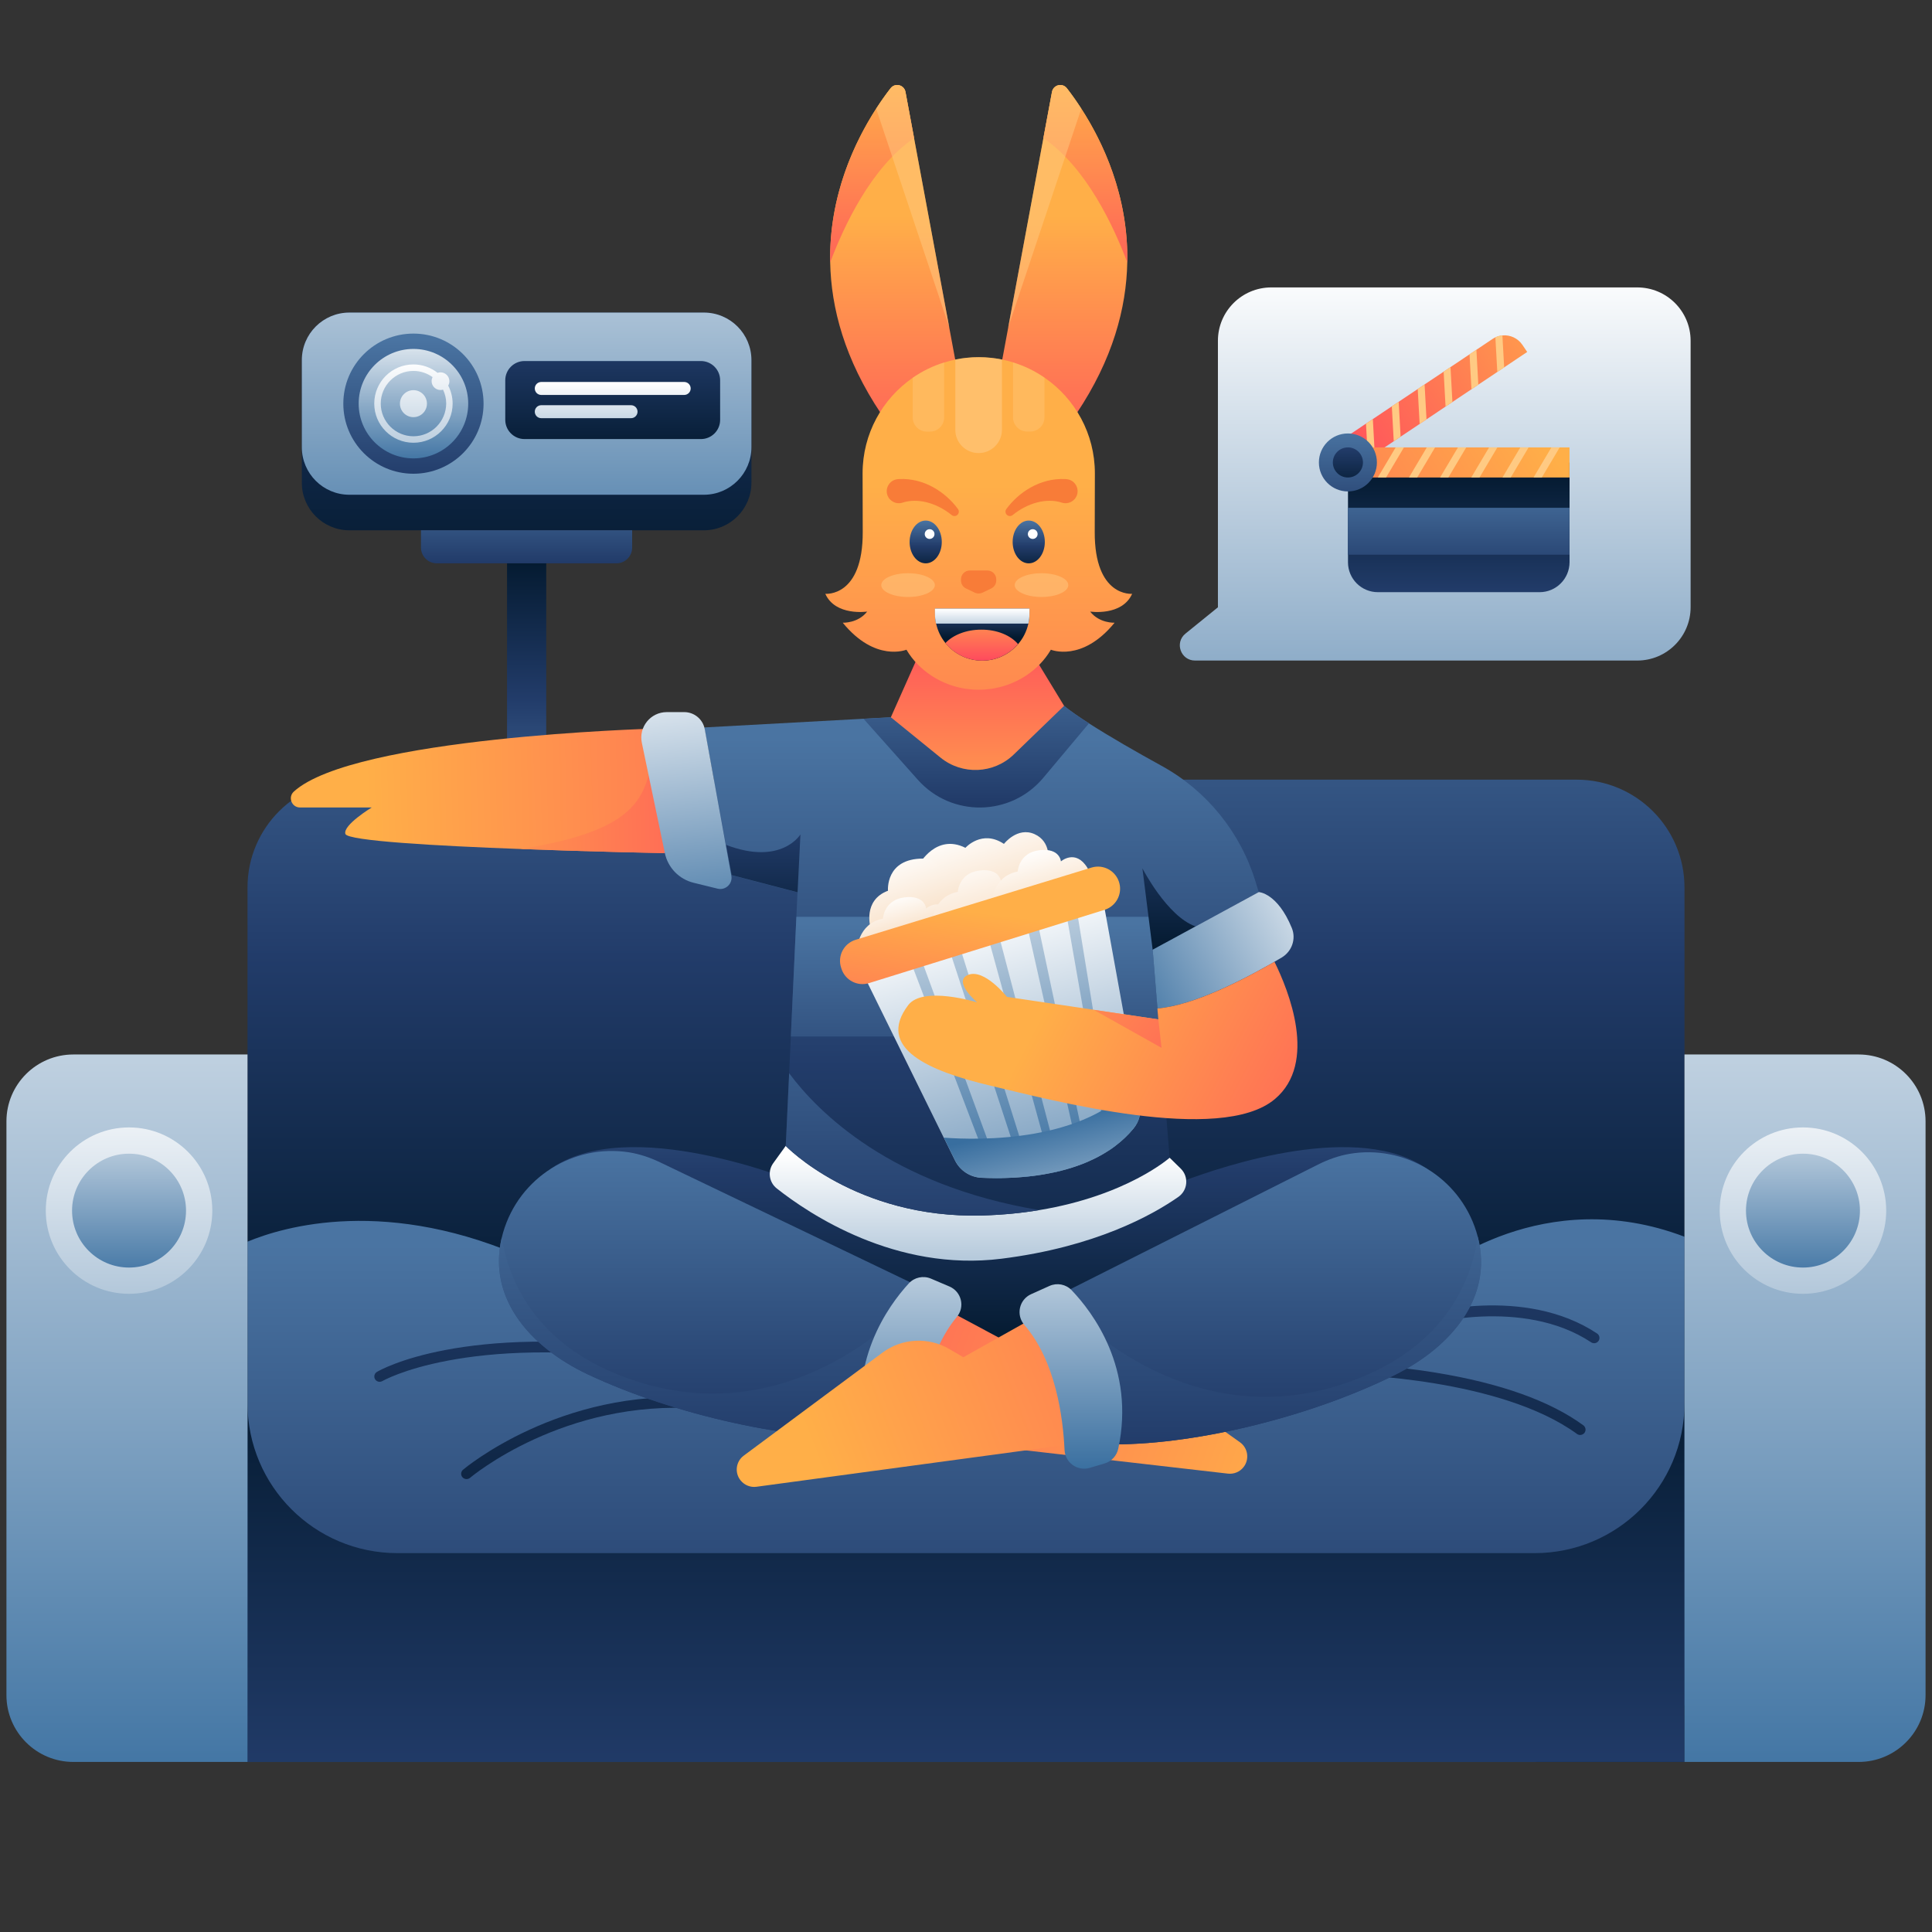
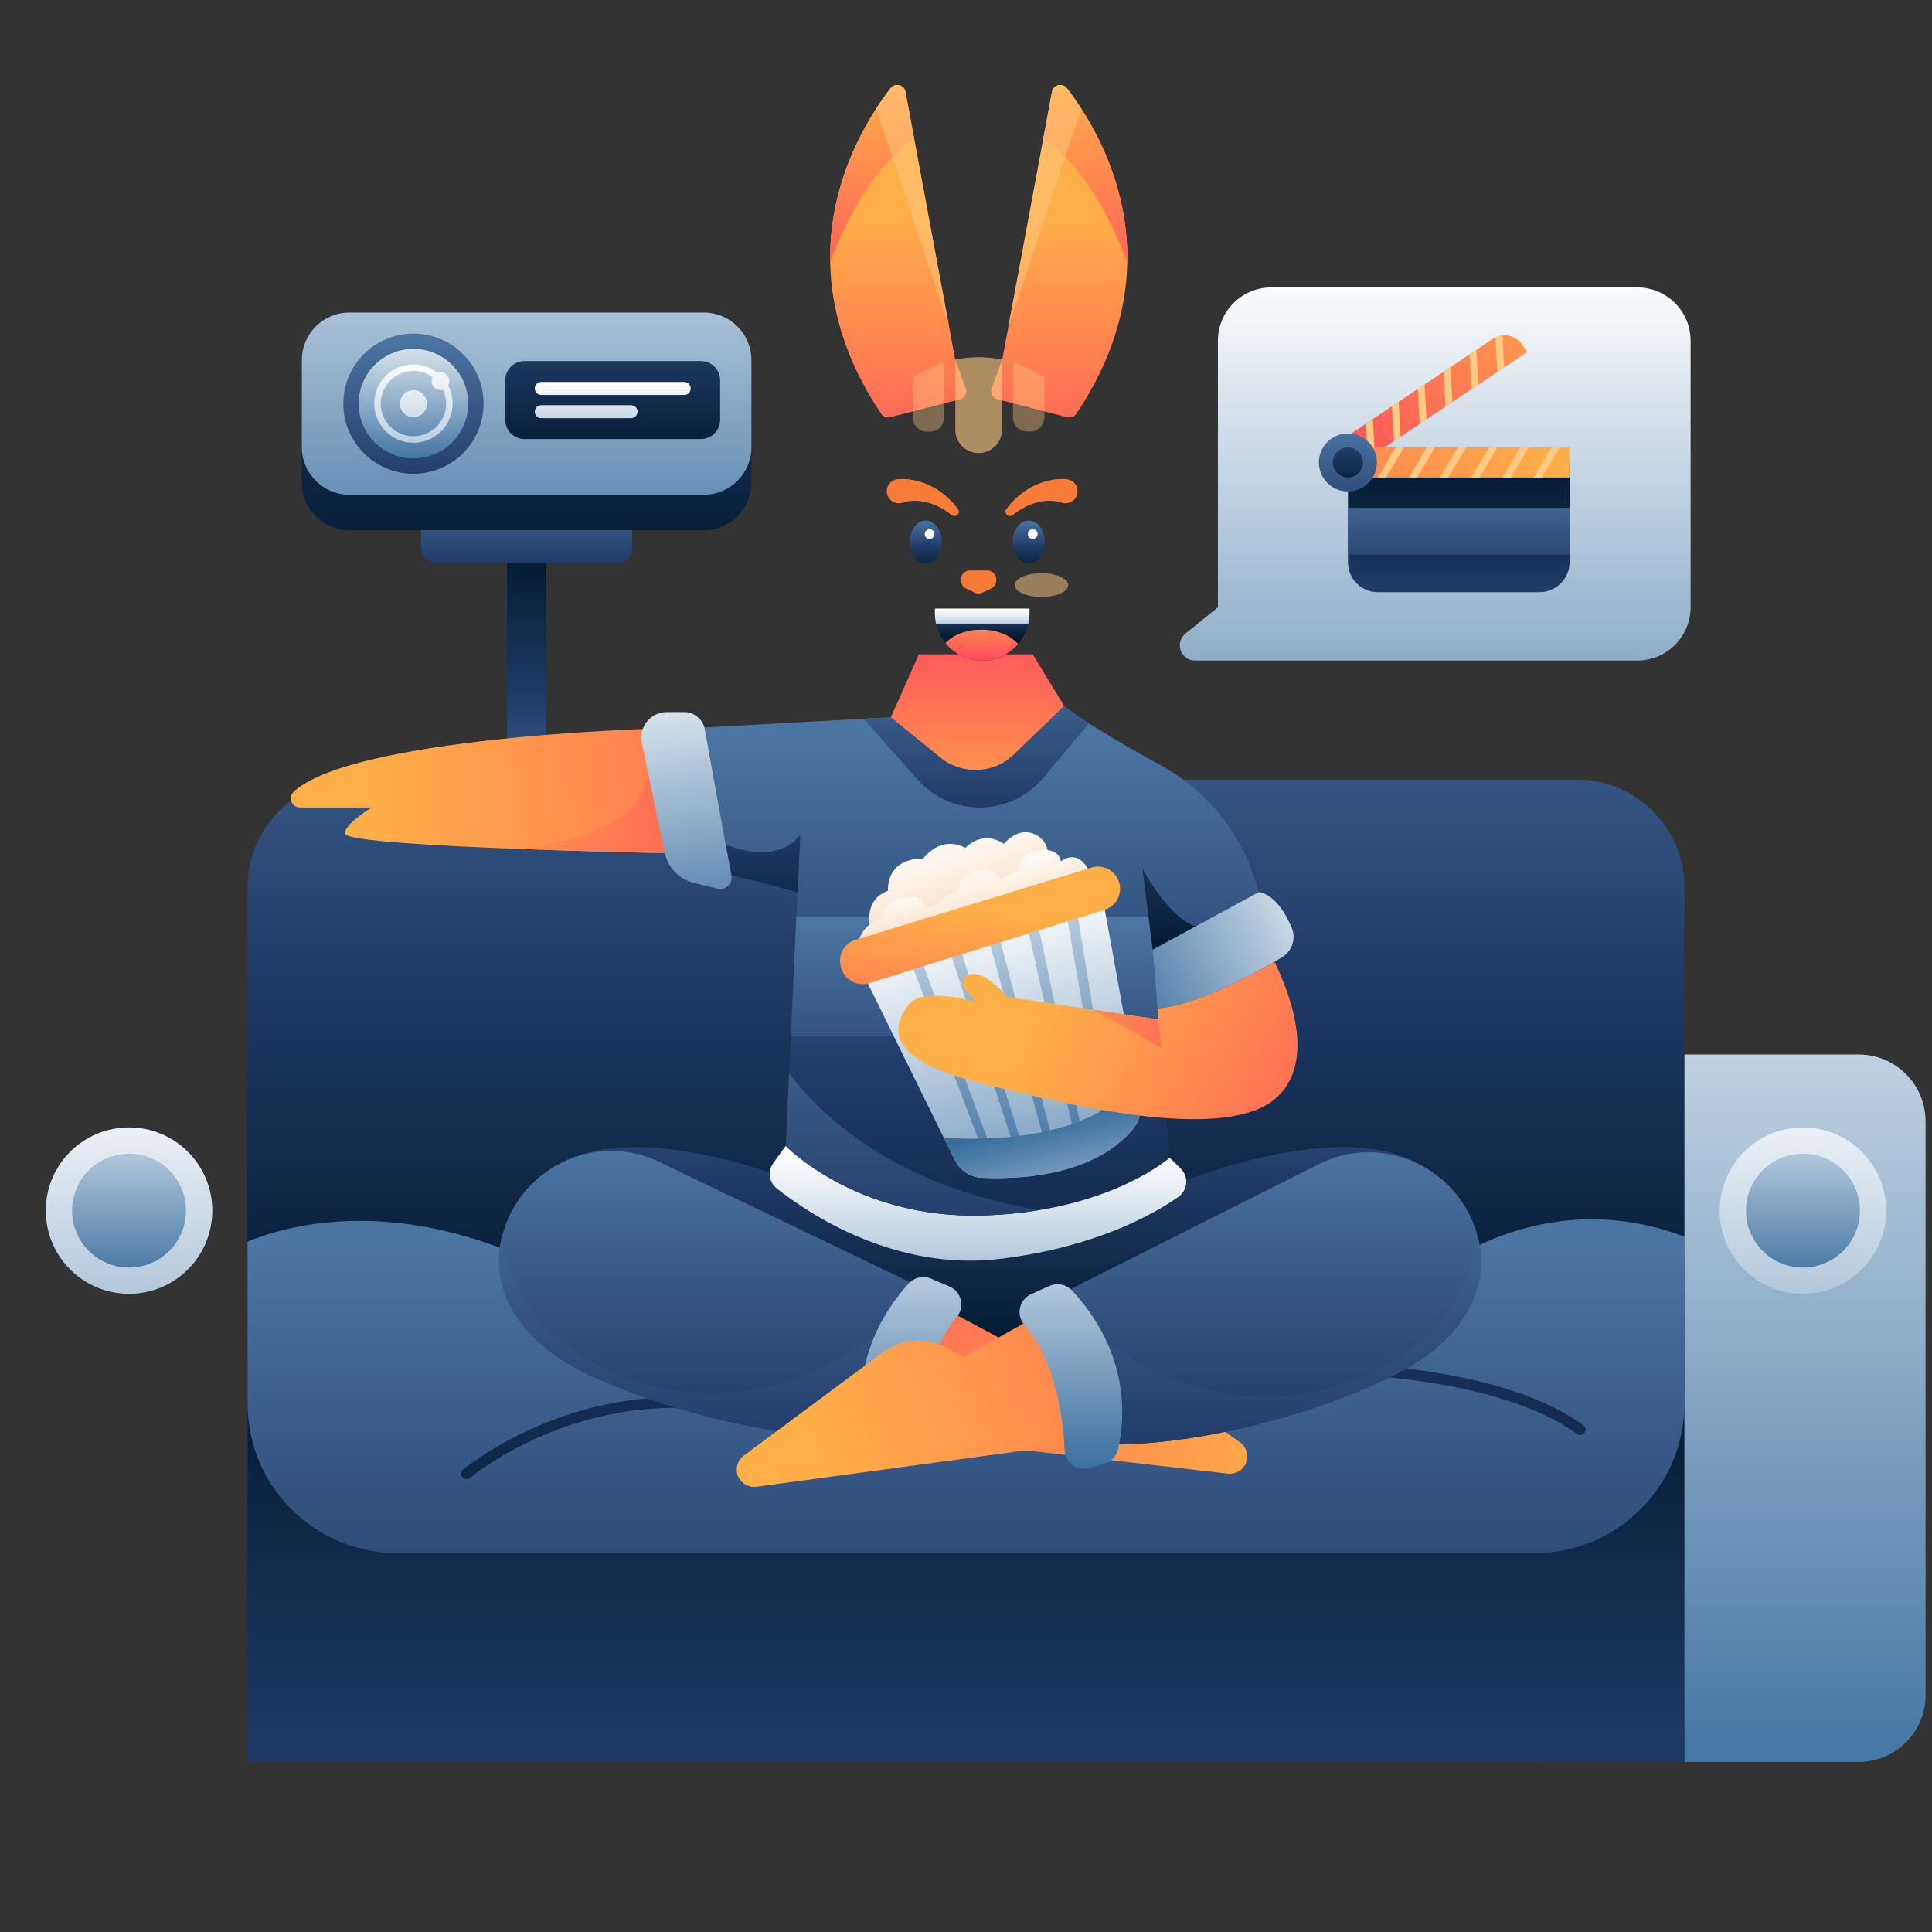
<svg xmlns="http://www.w3.org/2000/svg" width="1500" height="1500" viewBox="0 0 1500 1500" fill="none">
  <rect x="0" y="0" width="1500" height="1500" fill="#333333" stroke="none" />
  <path d="M1307.83 688.993V1367.97H192.166V688.993C192.166 642.781 229.645 605.331 275.893 605.331H1224.11C1270.35 605.331 1307.83 642.839 1307.83 688.993Z" fill="url(#paint0_linear_200_2)" />
  <path d="M1307.83 960.193V1323.99C1272.42 1337.44 1233.27 1352.22 1191.78 1368.02H192.166V964.03C219.731 952.52 301.223 927.954 412.285 978.804C550.224 1041.97 1115.28 986.706 1115.28 986.706C1115.28 986.706 1197.97 918.391 1307.83 960.193Z" fill="url(#paint1_linear_200_2)" />
-   <path d="M294.747 1072.83C293.314 1072.83 291.939 1072.09 291.194 1070.83C290.048 1068.88 290.678 1066.3 292.627 1065.16C295.263 1063.55 359.505 1026.85 511.256 1048.38C513.548 1048.72 515.095 1050.78 514.751 1053.07C514.408 1055.36 512.345 1056.91 510.052 1056.57C361.167 1035.44 297.441 1071.91 296.81 1072.31C296.18 1072.6 295.435 1072.83 294.747 1072.83Z" fill="url(#paint2_linear_200_2)" />
  <path d="M362.198 1148.36C361.052 1148.36 359.848 1147.85 359.046 1146.93C357.556 1145.21 357.728 1142.58 359.505 1141.09C360.25 1140.46 434.922 1077.53 543.348 1085.43C545.64 1085.6 547.359 1087.6 547.187 1089.84C547.015 1092.13 545.067 1093.85 542.775 1093.67C437.902 1086.06 365.637 1146.76 364.949 1147.39C364.147 1148.02 363.172 1148.36 362.198 1148.36Z" fill="url(#paint3_linear_200_2)" />
  <path d="M1226.86 1114.12C1226 1114.12 1225.14 1113.83 1224.39 1113.32C1165.02 1069.97 1048.86 1067.45 1047.71 1067.39C1045.42 1067.33 1043.59 1065.44 1043.64 1063.15C1043.7 1060.86 1045.59 1059.09 1047.88 1059.09C1048.17 1059.09 1078.09 1059.66 1115.11 1065.79C1165.02 1073.98 1203.48 1087.72 1229.32 1106.62C1231.15 1107.99 1231.56 1110.57 1230.24 1112.4C1229.38 1113.49 1228.12 1114.12 1226.86 1114.12Z" fill="url(#paint4_linear_200_2)" />
-   <path d="M1237.69 1042.88C1236.89 1042.88 1236.08 1042.65 1235.4 1042.19C1181.93 1006.75 1105.54 1028.68 1104.79 1028.91C1102.61 1029.54 1100.32 1028.28 1099.63 1026.1C1099 1023.93 1100.26 1021.64 1102.44 1020.95C1105.71 1019.98 1183.25 997.7 1239.98 1035.32C1241.87 1036.58 1242.39 1039.16 1241.13 1041.05C1240.32 1042.25 1239.01 1042.88 1237.69 1042.88Z" fill="url(#paint5_linear_200_2)" />
  <path d="M1307.83 1089.49V1367.97H192.166V1089.49C192.166 1153.74 244.259 1205.85 308.558 1205.85H1191.44C1255.74 1205.85 1307.83 1153.74 1307.83 1089.49Z" fill="url(#paint6_linear_200_2)" />
  <path d="M546.501 411.723H271.252C250.85 411.723 234.346 395.174 234.346 374.846V279.559C234.346 259.173 250.908 242.681 271.252 242.681H546.501C566.902 242.681 583.407 259.231 583.407 279.559V374.788C583.407 395.174 566.845 411.723 546.501 411.723Z" fill="url(#paint7_linear_200_2)" />
  <path d="M424.091 426.955H393.66V632.531H424.091V426.955Z" fill="url(#paint8_linear_200_2)" />
  <path d="M546.501 384.122H271.252C250.85 384.122 234.346 367.573 234.346 347.245V279.559C234.346 259.173 250.908 242.681 271.252 242.681H546.501C566.902 242.681 583.407 259.231 583.407 279.559V347.187C583.407 367.573 566.845 384.122 546.501 384.122Z" fill="url(#paint9_linear_200_2)" />
  <path d="M320.995 367.802C351.063 367.802 375.437 343.446 375.437 313.402C375.437 283.357 351.063 259.001 320.995 259.001C290.927 259.001 266.553 283.357 266.553 313.402C266.553 343.446 290.927 367.802 320.995 367.802Z" fill="url(#paint10_linear_200_2)" />
  <path d="M320.995 355.891C344.479 355.891 363.517 336.868 363.517 313.402C363.517 289.935 344.479 270.912 320.995 270.912C297.511 270.912 278.473 289.935 278.473 313.402C278.473 336.868 297.511 355.891 320.995 355.891Z" fill="url(#paint11_linear_200_2)" />
  <path d="M347.987 299.372C348.56 298.399 348.904 297.254 348.904 295.994C348.904 292.157 345.809 289.065 341.969 289.065C341.167 289.065 340.422 289.237 339.734 289.466C334.577 285.4 328.044 282.938 320.995 282.938C304.204 282.938 290.564 296.566 290.564 313.345C290.564 330.123 304.204 343.751 320.995 343.751C337.786 343.751 351.425 330.123 351.425 313.345C351.425 308.305 350.164 303.552 347.987 299.372ZM320.995 338.712C307.012 338.712 295.608 327.317 295.608 313.345C295.608 299.372 307.012 287.977 320.995 287.977C326.554 287.977 331.654 289.809 335.838 292.787C335.379 293.703 335.093 294.791 335.093 295.879C335.093 299.716 338.187 302.808 342.027 302.808C342.714 302.808 343.345 302.694 343.975 302.522C345.523 305.786 346.439 309.451 346.439 313.287C346.325 327.374 334.978 338.712 320.995 338.712Z" fill="url(#paint12_linear_200_2)" />
  <path d="M320.995 323.881C326.787 323.881 331.482 319.189 331.482 313.402C331.482 307.614 326.787 302.923 320.995 302.923C315.203 302.923 310.508 307.614 310.508 313.402C310.508 319.189 315.203 323.881 320.995 323.881Z" fill="url(#paint13_linear_200_2)" />
  <path d="M544.208 340.888H407.242C398.99 340.888 392.285 334.188 392.285 325.942V295.249C392.285 287.003 398.99 280.303 407.242 280.303H544.151C552.403 280.303 559.108 287.003 559.108 295.249V326C559.108 334.246 552.403 340.888 544.208 340.888Z" fill="url(#paint14_linear_200_2)" />
  <path d="M531.2 306.645H420.252C417.444 306.645 415.209 304.412 415.209 301.606C415.209 298.8 417.444 296.566 420.252 296.566H531.2C534.008 296.566 536.243 298.8 536.243 301.606C536.243 304.412 533.951 306.645 531.2 306.645ZM494.981 319.644C494.981 316.838 492.746 314.604 489.938 314.604H420.252C417.444 314.604 415.209 316.838 415.209 319.644C415.209 322.45 417.444 324.683 420.252 324.683H489.938C492.746 324.683 494.981 322.392 494.981 319.644Z" fill="url(#paint15_linear_200_2)" />
  <path d="M478.533 437.377H339.161C332.341 437.377 326.84 431.88 326.84 425.066V411.666H490.797V425.066C490.854 431.88 485.353 437.377 478.533 437.377Z" fill="url(#paint16_linear_200_2)" />
  <path d="M917.282 917.474C910.348 920.109 906.05 921.483 906.05 921.483L775.618 968.095L629.197 921.827C629.197 921.827 629.082 921.769 628.853 921.712L628.165 921.483V921.426C615.615 916.157 487.131 864.277 426.729 908.026L760.259 1088.01V1096.08L767.767 1092.01L775.274 1096.08V1088.01L1108.8 908.026C1055.97 869.831 951.266 904.59 917.282 917.474Z" fill="url(#paint17_linear_200_2)" />
  <path d="M681.518 1116.41C615.442 1119.21 523.406 1098.6 456.356 1067.05C410.338 1045.34 376.469 1005.72 390.624 956.872C403.174 913.752 445.582 888.098 488.104 894.626C496.586 895.943 504.838 898.749 512.575 902.471L716.418 1000.22L681.518 1116.41Z" fill="url(#paint18_linear_200_2)" />
  <path d="M456.355 1067.05C411.598 1045.92 378.302 1007.84 389.591 960.766C394.692 993.062 416.01 1050.15 500.998 1074.49C622.776 1109.36 708.05 1011.16 708.05 1011.16L705.93 1035.21L681.517 1116.41C615.441 1119.21 523.348 1098.66 456.355 1067.05Z" fill="url(#paint19_linear_200_2)" />
  <path d="M738.653 1018.83L790.688 1046.66L801.519 1040.08C817.623 1030.23 838.024 1030.97 853.382 1041.91L962.725 1119.79C968.972 1124.25 970.233 1133.07 965.476 1139.08C962.611 1142.75 958.026 1144.64 953.384 1144.12L693.666 1114.23L738.653 1018.83Z" fill="url(#paint20_linear_200_2)" />
  <path d="M737.163 998.846L722.779 992.719C716.819 990.199 709.942 991.688 705.587 996.441C689.885 1013.51 657.277 1057.83 671.775 1120.02C673.036 1125.46 677.162 1129.81 682.549 1131.3L694.183 1134.5C703.753 1137.14 713.209 1130.15 713.438 1120.24C714.126 1094.99 718.997 1051.13 742.837 1022.5C749.427 1014.71 746.504 1002.85 737.163 998.846Z" fill="url(#paint21_linear_200_2)" />
  <path d="M858.426 1121.33C924.502 1122.88 1016.19 1100.55 1082.61 1067.68C1128.17 1045.11 1161.35 1004.8 1146.23 956.299C1132.87 913.466 1089.95 888.556 1047.54 895.886C1039.06 897.375 1030.92 900.353 1023.24 904.189L821.291 1005.83L858.426 1121.33Z" fill="url(#paint22_linear_200_2)" />
  <path d="M1082.61 1067.68C1126.97 1045.74 1159.52 1006.98 1147.31 960.193C1142.79 992.547 1122.61 1050.1 1038.09 1076.04C916.994 1113.2 829.887 1016.6 829.887 1016.6L832.466 1040.59L858.426 1121.33C924.502 1122.88 1016.19 1100.55 1082.61 1067.68Z" fill="url(#paint23_linear_200_2)" />
  <path d="M799.4 1024.9L747.938 1053.76L736.992 1047.35C720.716 1037.84 700.315 1038.93 685.186 1050.15L577.447 1130.15C571.258 1134.73 570.169 1143.55 575.098 1149.51C578.078 1153.11 582.662 1154.95 587.304 1154.32L846.392 1119.27L799.4 1024.9Z" fill="url(#paint24_linear_200_2)" />
  <path d="M800.546 1004.8L814.815 998.388C820.718 995.754 827.595 997.071 832.065 1001.77C848.054 1018.49 881.579 1062.24 868.226 1124.71C867.08 1130.21 863.011 1134.62 857.624 1136.22L846.048 1139.66C836.535 1142.46 826.965 1135.65 826.506 1125.74C825.36 1100.55 819.629 1056.74 795.274 1028.62C788.626 1020.95 791.262 1008.98 800.546 1004.8Z" fill="url(#paint25_linear_200_2)" />
  <path d="M610.054 889.644L600.369 903.044C595.841 909.286 597.045 917.932 603.062 922.685C628.106 942.498 695.27 987.622 777.621 977.257C850.173 968.152 894.472 943.529 914.873 929.271C922.266 924.117 923.126 913.58 916.707 907.281L908.111 898.864L610.054 889.644Z" fill="url(#paint26_linear_200_2)" />
  <path d="M900.433 804.723L908.113 898.864C908.113 898.864 874.989 928.297 806.907 939.521C793.497 941.754 778.712 943.243 762.551 943.701C664.44 946.335 610.055 889.702 610.055 889.702L612.692 833.297L614.01 804.837L618.308 711.899L619.167 692.887L567.992 679.545L563.636 656.067L546.73 564.789L670.4 558.032L691.604 556.886L826.105 548.01C830.862 551.904 837.567 556.543 845.418 561.582C861.464 571.889 882.439 583.915 901.809 594.566C936.938 613.864 963.128 646.275 974.819 684.584L977.283 692.601L904.158 732.342L894.817 737.381L900.433 804.723Z" fill="url(#paint27_linear_200_2)" />
  <path d="M894.932 737.438L900.434 804.723H614.01L618.308 711.784H901.866L904.216 732.399L894.932 737.438Z" fill="url(#paint28_linear_200_2)" />
  <path d="M713.666 671.07C713.666 671.07 726.79 646.847 749.541 658.243C749.541 658.243 762.378 643.755 779.456 655.208C779.456 655.208 789.828 641.693 803.181 647.592C816.534 653.547 813.84 668.836 813.84 668.836L769.828 696.495L710.457 691.055L713.666 671.07Z" fill="url(#paint29_linear_200_2)" />
  <path d="M675.843 719.973C675.843 719.973 669.654 698.957 689.425 691.57C689.425 691.57 687.19 666.603 716.646 666.603C716.646 666.603 731.202 665.801 733.208 686.874C733.208 686.874 743.868 679.946 750.744 686.645L755.214 706.172L682.262 733.372L675.843 719.973Z" fill="url(#paint30_linear_200_2)" />
  <path d="M665.184 738.24C665.184 738.24 665.699 716.995 685.471 713.273C685.471 713.273 686.216 698.671 702.262 696.724C718.308 694.72 719.053 705.371 719.053 705.371C719.053 705.371 730.4 695.464 739.569 710.295C748.796 725.184 665.184 738.24 665.184 738.24Z" fill="url(#paint31_linear_200_2)" />
  <path d="M723.352 717.396C723.352 717.396 723.867 696.151 743.639 692.429C743.639 692.429 744.383 677.827 760.43 675.88C776.476 673.876 777.221 684.527 777.221 684.527C777.221 684.527 788.568 674.62 797.737 689.451C806.906 704.282 723.352 717.396 723.352 717.396Z" fill="url(#paint32_linear_200_2)" />
  <path d="M769.828 701.648C769.828 701.648 770.344 680.404 790.115 676.682C790.115 676.682 790.86 662.079 806.906 660.132C822.952 658.128 823.697 668.779 823.697 668.779C823.697 668.779 835.044 658.873 844.213 673.704C853.383 688.535 769.828 701.648 769.828 701.648Z" fill="url(#paint33_linear_200_2)" />
  <path d="M879.859 876.416C875.618 881.513 870.919 885.922 865.761 889.759C863.984 891.133 862.093 892.45 860.259 893.595C855.388 896.802 850.231 899.494 844.901 901.784C843.067 902.643 841.119 903.388 839.228 904.132C834.013 906.079 828.74 907.74 823.411 909.057C821.462 909.515 819.456 909.973 817.508 910.374C811.949 911.576 806.39 912.492 801.061 913.122C798.94 913.351 796.877 913.58 794.871 913.752C788.74 914.325 782.894 914.554 777.564 914.668C775.272 914.726 773.094 914.726 771.031 914.668C767.765 914.668 764.728 914.554 762.034 914.439C753.209 914.039 745.358 908.885 741.461 900.982L732.807 883.345C732.75 883.345 732.75 883.345 732.75 883.345L670.342 756.564L706.159 744.653L714.125 741.962L736.074 734.632L744.097 731.941L766.16 724.554L774.241 721.862L796.419 714.475L804.556 711.784L826.849 704.34L835.044 701.591L855.675 694.719L882.094 840.283L885.016 856.489C886.449 863.589 884.501 870.862 879.859 876.416Z" fill="url(#paint34_linear_200_2)" />
  <path d="M714.239 741.905L706.273 744.596L771.088 914.668C773.152 914.726 775.329 914.726 777.622 914.668L714.239 741.905ZM744.211 731.941L736.188 734.632L794.928 913.752C796.934 913.58 798.997 913.351 801.118 913.122L744.211 731.941ZM774.412 721.92L766.332 724.611L817.565 910.431C819.513 910.03 821.519 909.572 823.468 909.114L774.412 721.92ZM804.671 711.784L796.533 714.475L839.227 904.132C841.118 903.388 843.067 902.643 844.901 901.784L804.671 711.784ZM835.216 701.648L827.021 704.397L860.317 893.653C862.208 892.45 864.042 891.19 865.818 889.816L835.216 701.648Z" fill="url(#paint35_linear_200_2)" />
  <path d="M879.859 876.416C848.856 913.81 789.485 915.757 762.092 914.382C753.267 913.981 745.416 908.828 741.519 900.925L732.865 883.288C759.743 885.292 843.011 887.297 882.266 840.283L885.189 856.489C886.45 863.589 884.501 870.862 879.859 876.416Z" fill="url(#paint36_linear_200_2)" />
  <path d="M664.324 729.65L847.423 673.589C856.764 670.726 866.621 676.223 869.085 685.729C871.377 694.605 866.277 703.653 857.566 706.401L674.754 763.264C665.757 766.07 656.187 761.088 653.321 752.155L653.035 751.296C650.055 742.191 655.155 732.456 664.324 729.65Z" fill="url(#paint37_linear_200_2)" />
  <path d="M845.475 561.582L809.944 603.957C784.729 634.02 738.653 634.707 712.578 605.388L670.457 558.089L691.661 556.943L826.162 548.068C830.919 551.904 837.624 556.543 845.475 561.582Z" fill="url(#paint38_linear_200_2)" />
  <path d="M713.437 507.983L691.66 556.886L730.228 588.209C747.077 601.895 771.547 600.865 787.135 585.747L826.161 548.01L801.806 507.983H713.437V507.983Z" fill="url(#paint39_linear_200_2)" />
  <path d="M745.358 310.023L691.145 323.938C688.451 324.625 685.643 323.595 684.096 321.247C655.728 278.929 645.241 239.074 644.553 203.685C643.579 151.804 663.809 109.716 680.256 84.348C684.325 77.992 688.222 72.666 691.431 68.543C694.87 64.077 701.976 65.794 703.007 71.349L709.655 107.196L736.991 254.306L741.518 278.643C741.575 278.986 741.69 279.33 741.805 279.674L749.77 301.434C751.146 305.099 749.083 309.107 745.358 310.023Z" fill="url(#paint40_linear_200_2)" />
  <path d="M709.711 107.196C676.301 129.872 654.868 176.256 644.553 203.742C643.349 138.863 675.27 89.387 691.43 68.543C694.869 64.077 701.975 65.794 703.006 71.349L709.711 107.196Z" fill="url(#paint41_linear_200_2)" />
  <path opacity="0.5" d="M737.048 254.306L680.256 84.348C684.325 77.992 688.222 72.666 691.431 68.543C694.869 64.077 701.975 65.794 703.007 71.349L709.655 107.196L737.048 254.306Z" fill="#FFCA83" />
  <path d="M774.413 310.023L828.626 323.938C831.32 324.625 834.128 323.595 835.675 321.247C864.042 278.929 874.53 239.074 875.217 203.685C876.192 151.804 855.962 109.716 839.515 84.348C835.446 77.992 831.549 72.666 828.34 68.543C824.901 64.077 817.795 65.794 816.763 71.349L810.116 107.196L782.78 254.306L778.253 278.643C778.195 278.986 778.081 279.33 777.966 279.674L770 301.434C768.625 305.099 770.688 309.107 774.413 310.023Z" fill="url(#paint42_linear_200_2)" />
  <path d="M810.059 107.196C843.469 129.872 864.902 176.256 875.217 203.742C876.421 138.863 844.5 89.387 828.34 68.543C824.901 64.077 817.795 65.794 816.764 71.349L810.059 107.196Z" fill="url(#paint43_linear_200_2)" />
  <path opacity="0.5" d="M782.723 254.306L839.515 84.348C835.446 77.992 831.549 72.666 828.34 68.543C824.901 64.077 817.795 65.794 816.763 71.349L810.116 107.196L782.723 254.306Z" fill="#FFCA83" />
-   <path d="M846.391 474.828C853.555 484.047 865.36 483.474 865.36 483.474C840.03 514.511 815.904 504.433 815.904 504.433C810.803 513.08 804.156 519.436 797.221 524.131C774.757 539.306 744.9 539.306 722.492 524.131C715.558 519.436 708.853 513.08 703.753 504.433C703.753 504.433 679.626 514.511 654.296 483.474C654.296 483.474 666.101 484.047 673.265 474.828C673.265 474.828 648.565 478.55 640.771 461.027C640.771 461.027 670.113 463.89 669.826 412.754C669.769 399.24 669.712 383.492 669.712 367.516V367.459C669.712 336.651 685.185 309.508 708.738 293.245C716.131 288.149 724.326 284.083 733.151 281.392C735.96 280.533 738.882 279.788 741.805 279.158C747.65 277.956 753.725 277.326 759.914 277.326C766.103 277.326 772.178 277.956 778.023 279.158C780.946 279.731 783.811 280.475 786.62 281.392C795.388 284.083 803.64 288.091 811.033 293.245C834.643 309.508 850.059 336.708 850.059 367.516C850.059 383.435 850.002 399.24 849.945 412.754C849.658 463.89 879 461.027 879 461.027C871.091 478.607 846.391 474.828 846.391 474.828Z" fill="url(#paint44_linear_200_2)" />
  <path d="M698.08 371.925C707.823 371.467 717.049 374.101 724.728 378.396C732.465 382.691 738.826 388.532 743.754 395.174C744.901 396.72 744.557 398.839 743.067 399.984C741.749 400.958 740.029 400.843 738.826 399.87L738.769 399.812C733.038 395.174 726.505 391.796 719.8 390.078C713.152 388.36 706.447 388.36 700.716 390.249C695.788 391.853 690.516 389.161 688.911 384.237C687.306 379.312 690 374.044 694.928 372.441C695.731 372.211 696.533 372.04 697.335 371.982L698.08 371.925Z" fill="#F87C38" />
  <path d="M827.022 371.925C817.28 371.467 808.054 374.101 800.374 378.396C792.638 382.691 786.277 388.532 781.348 395.174C780.202 396.72 780.546 398.839 782.036 399.984C783.354 400.958 785.073 400.843 786.277 399.87L786.334 399.812C792.065 395.174 798.598 391.796 805.303 390.078C811.951 388.36 818.656 388.36 824.386 390.249C829.315 391.853 834.587 389.161 836.192 384.237C837.796 379.312 835.103 374.044 830.174 372.441C829.372 372.211 828.57 372.04 827.767 371.982L827.022 371.925Z" fill="#F87C38" />
  <path opacity="0.6" d="M777.91 279.96V333.673C777.91 343.694 769.772 351.768 759.801 351.768C749.772 351.768 741.691 343.694 741.691 333.673V279.96C741.691 279.674 741.691 279.445 741.691 279.158C747.537 277.956 753.611 277.326 759.801 277.326C765.99 277.326 772.064 277.956 777.91 279.158C777.91 279.502 777.91 279.731 777.91 279.96Z" fill="#FFCA83" />
  <g opacity="0.6">
    <path opacity="0.6" d="M733.036 281.449V324.11C733.036 330.18 728.108 335.105 722.033 335.105H719.626C713.551 335.105 708.623 330.18 708.623 324.11V293.302C716.073 288.149 724.268 284.14 733.036 281.449Z" fill="#FFCA83" />
    <path opacity="0.6" d="M810.917 293.245V324.053C810.917 330.123 805.988 335.047 799.914 335.047H797.507C791.432 335.047 786.504 330.123 786.504 324.053V281.392C795.329 284.14 803.524 288.149 810.917 293.245Z" fill="#FFCA83" />
  </g>
  <path d="M766.62 442.932H759.8H752.98C749.141 442.932 746.104 446.024 746.104 449.804V450.662C746.104 453.354 747.651 455.759 750.058 456.904L756.877 460.168C758.711 461.027 760.889 461.027 762.723 460.168L769.542 456.904C771.949 455.759 773.497 453.354 773.497 450.662V449.804C773.497 446.024 770.402 442.932 766.62 442.932Z" fill="#F87C38" />
  <path d="M799.286 472.537V476.202C799.286 478.951 798.999 481.585 798.426 484.162C797.108 490.174 794.3 495.614 790.46 500.081C783.698 507.926 773.726 512.908 762.609 512.908C751.09 512.908 740.774 507.582 734.069 499.279C730.574 494.984 728.052 489.831 726.791 484.162C726.218 481.585 725.932 478.951 725.932 476.202V472.537H799.286Z" fill="url(#paint45_linear_200_2)" />
  <path d="M799.284 472.537V476.202C799.284 478.951 798.998 481.585 798.425 484.162H726.733C726.16 481.585 725.873 478.951 725.873 476.202V472.537H799.284Z" fill="url(#paint46_linear_200_2)" />
  <path d="M790.403 500.081C783.64 507.926 773.669 512.908 762.551 512.908C751.032 512.908 740.717 507.582 734.012 499.279C739.857 493.037 750.115 488.857 761.863 488.857C774.07 488.8 784.729 493.324 790.403 500.081Z" fill="url(#paint47_linear_200_2)" />
  <path d="M516.185 662.366C516.185 662.366 461.857 661.335 404.091 659.159C339.161 656.754 269.934 652.86 268.157 647.477C265.979 640.663 288.616 626.92 288.616 626.92H232.913C226.494 626.92 223.342 619.017 228.099 614.608C274.575 572.176 506.213 565.762 506.213 565.762L507.99 583.17L516.185 662.366Z" fill="url(#paint48_linear_200_2)" />
  <path d="M516.186 662.366C516.186 662.366 461.858 661.335 404.092 659.159C501.286 643.869 500.311 615.524 507.991 583.17L516.186 662.366Z" fill="url(#paint49_linear_200_2)" />
  <path d="M718.71 437.377C725.61 437.377 731.203 429.942 731.203 420.771C731.203 411.599 725.61 404.164 718.71 404.164C711.81 404.164 706.217 411.599 706.217 420.771C706.217 429.942 711.81 437.377 718.71 437.377Z" fill="url(#paint50_linear_200_2)" />
  <path d="M721.747 418.423C723.836 418.423 725.53 416.731 725.53 414.644C725.53 412.556 723.836 410.864 721.747 410.864C719.658 410.864 717.965 412.556 717.965 414.644C717.965 416.731 719.658 418.423 721.747 418.423Z" fill="white" />
  <path d="M798.712 437.377C805.612 437.377 811.205 429.942 811.205 420.771C811.205 411.599 805.612 404.164 798.712 404.164C791.812 404.164 786.219 411.599 786.219 420.771C786.219 429.942 791.812 437.377 798.712 437.377Z" fill="url(#paint51_linear_200_2)" />
  <path d="M801.806 418.423C803.895 418.423 805.588 416.731 805.588 414.644C805.588 412.556 803.895 410.864 801.806 410.864C799.717 410.864 798.023 412.556 798.023 414.644C798.023 416.731 799.717 418.423 801.806 418.423Z" fill="white" />
  <path d="M894.931 737.438L886.965 674.162C886.965 674.162 906.22 711.669 928.284 719.286L894.931 737.438Z" fill="url(#paint52_linear_200_2)" />
  <path d="M977.34 692.601C977.34 692.601 991.839 693.288 1002.96 720.488C1006.45 728.963 1003.01 738.698 995.163 743.393C973.615 756.22 929.374 780.443 898.657 782.962L894.932 737.381L977.34 692.601Z" fill="url(#paint53_linear_200_2)" />
  <path d="M621.459 647.821L619.224 692.773L568.049 679.43L563.693 655.952C606.789 672.387 621.459 647.821 621.459 647.821Z" fill="url(#paint54_linear_200_2)" />
  <path d="M531.258 552.878H517.676C505.125 552.878 495.784 564.388 498.306 576.642L516.186 662.308C518.535 673.647 527.246 682.637 538.536 685.386L557.161 689.967C563.293 691.455 568.966 686.13 567.82 679.946L547.189 566.22C545.814 558.49 539.051 552.878 531.258 552.878Z" fill="url(#paint55_linear_200_2)" />
  <path d="M989.489 746.715C966.565 760 926.909 780.672 898.599 782.963L899.286 791.438L781.805 773.972C781.805 773.972 764.327 751.926 751.776 756.85C739.226 761.775 758.71 778.267 758.71 778.267C758.71 778.267 716.647 765.154 705.128 780.386C679.798 813.828 721.461 831.636 768.567 842.803C815.732 854.026 947.597 888.9 989.775 853.339C1023.3 825.166 1000.43 768.876 989.489 746.715Z" fill="url(#paint56_linear_200_2)" />
  <path d="M899.343 791.495L901.808 813.541L849.199 784.051L899.343 791.495Z" fill="url(#paint57_linear_200_2)" />
-   <path opacity="0.5" d="M705.014 463.489C716.503 463.489 725.816 459.362 725.816 454.27C725.816 449.178 716.503 445.051 705.014 445.051C693.525 445.051 684.211 449.178 684.211 454.27C684.211 459.362 693.525 463.489 705.014 463.489Z" fill="#FFCA83" />
  <path opacity="0.5" d="M808.625 463.489C820.114 463.489 829.428 459.362 829.428 454.27C829.428 449.178 820.114 445.051 808.625 445.051C797.136 445.051 787.822 449.178 787.822 454.27C787.822 459.362 797.136 463.489 808.625 463.489Z" fill="#FFCA83" />
  <path d="M806.907 939.521C793.497 941.754 778.711 943.243 762.55 943.701C664.44 946.335 610.055 889.702 610.055 889.702L612.691 833.297C635.27 863.59 691.718 920.28 806.907 939.521Z" fill="url(#paint58_linear_200_2)" />
-   <path d="M56.978 1367.97H192.167V818.695H56.978C28.267 818.695 5 841.944 5 870.633V1316.09C5 1344.72 28.267 1367.97 56.978 1367.97Z" fill="url(#paint59_linear_200_2)" />
  <path d="M100.188 1004.51C135.889 1004.51 164.831 975.596 164.831 939.922C164.831 904.248 135.889 875.328 100.188 875.328C64.487 875.328 35.545 904.248 35.545 939.922C35.545 975.596 64.487 1004.51 100.188 1004.51Z" fill="url(#paint60_linear_200_2)" />
  <path d="M100.189 984.129C124.623 984.129 144.43 964.337 144.43 939.922C144.43 915.507 124.623 895.714 100.189 895.714C75.755 895.714 55.947 915.507 55.947 939.922C55.947 964.337 75.755 984.129 100.189 984.129Z" fill="url(#paint61_linear_200_2)" />
  <path d="M1271.16 223.155H987.025C964.159 223.155 945.591 241.708 945.591 264.556V471.506L920.376 491.95C911.78 498.936 916.708 512.851 927.826 512.851H987.025H1271.16C1294.02 512.851 1312.59 494.297 1312.59 471.449V264.556C1312.59 241.708 1294.08 223.155 1271.16 223.155Z" fill="url(#paint62_linear_200_2)" />
  <path d="M1443.02 1367.97H1307.83V818.695H1443.02C1471.73 818.695 1495 841.944 1495 870.633V1316.09C1495 1344.72 1471.73 1367.97 1443.02 1367.97Z" fill="url(#paint63_linear_200_2)" />
  <path d="M1399.81 1004.51C1435.51 1004.51 1464.45 975.596 1464.45 939.922C1464.45 904.248 1435.51 875.328 1399.81 875.328C1364.11 875.328 1335.17 904.248 1335.17 939.922C1335.17 975.596 1364.11 1004.51 1399.81 1004.51Z" fill="url(#paint64_linear_200_2)" />
  <path d="M1399.81 984.129C1424.25 984.129 1444.05 964.337 1444.05 939.922C1444.05 915.507 1424.25 895.714 1399.81 895.714C1375.38 895.714 1355.57 915.507 1355.57 939.922C1355.57 964.337 1375.38 984.129 1399.81 984.129Z" fill="url(#paint65_linear_200_2)" />
  <path d="M1195.34 459.767H1069.78C1056.94 459.767 1046.57 449.345 1046.57 436.576V359.041H1218.6V436.518C1218.55 449.345 1208.17 459.767 1195.34 459.767Z" fill="url(#paint66_linear_200_2)" />
  <path d="M1181.99 267.763L1185.71 273.26L1054.3 361.217L1041.29 341.805L1158.78 263.182C1159.52 262.666 1160.27 262.265 1161.01 261.922C1162.79 261.063 1164.62 260.605 1166.51 260.433C1172.41 259.86 1178.43 262.495 1181.99 267.763Z" fill="url(#paint67_linear_200_2)" />
  <path d="M1065.88 325.37L1067.37 352.513L1062.04 356.063L1060.55 328.92L1065.88 325.37ZM1080.61 315.463L1082.1 342.606L1087.43 339.056L1085.94 311.913L1080.61 315.463ZM1100.72 302.006L1102.21 329.149L1107.54 325.599L1106.05 298.456L1100.72 302.006ZM1120.84 288.549L1122.33 315.692L1127.66 312.142L1126.17 284.999L1120.84 288.549ZM1140.95 275.093L1142.44 302.235L1147.77 298.685L1146.28 271.542L1140.95 275.093ZM1161.01 261.922L1162.5 288.779L1167.83 285.228L1166.46 260.433C1164.62 260.605 1162.79 261.063 1161.01 261.922Z" fill="#FFCA83" />
  <path d="M1218.55 347.359H1060.44V370.723H1218.55V347.359Z" fill="url(#paint68_linear_200_2)" />
  <path d="M1046.51 381.545C1058.95 381.545 1069.03 371.47 1069.03 359.041C1069.03 346.612 1058.95 336.536 1046.51 336.536C1034.07 336.536 1023.99 346.612 1023.99 359.041C1023.99 371.47 1034.07 381.545 1046.51 381.545Z" fill="url(#paint69_linear_200_2)" />
  <path d="M1046.51 370.723C1052.97 370.723 1058.2 365.492 1058.2 359.041C1058.2 352.589 1052.97 347.359 1046.51 347.359C1040.05 347.359 1034.82 352.589 1034.82 359.041C1034.82 365.492 1040.05 370.723 1046.51 370.723Z" fill="url(#paint70_linear_200_2)" />
  <path d="M1090.01 347.359L1076.14 370.723H1069.72L1083.59 347.359H1090.01ZM1107.77 347.359L1093.9 370.723H1100.32L1114.19 347.359H1107.77ZM1131.95 347.359L1118.09 370.723H1124.5L1138.37 347.359H1131.95ZM1156.14 347.359L1142.27 370.723H1148.69L1162.56 347.359H1156.14ZM1180.38 347.359L1166.51 370.723H1172.93L1186.8 347.359H1180.38ZM1204.51 347.359L1190.64 370.723H1197.06L1210.93 347.359H1204.51Z" fill="#FFCA83" />
  <path d="M1218.55 394.258H1046.51V430.677H1218.55V394.258Z" fill="url(#paint71_linear_200_2)" />
  <defs>
    <linearGradient id="paint0_linear_200_2" x1="750.001" y1="1041.74" x2="750.001" y2="442.938" gradientUnits="userSpaceOnUse">
      <stop stop-color="#03192E" />
      <stop offset="0.5" stop-color="#223C6A" />
      <stop offset="1" stop-color="#4A74A2" />
    </linearGradient>
    <linearGradient id="paint1_linear_200_2" x1="750.001" y1="1635.12" x2="750.001" y2="965.87" gradientUnits="userSpaceOnUse">
      <stop stop-color="#03192E" />
      <stop offset="0.5" stop-color="#223C6A" />
      <stop offset="1" stop-color="#4A74A2" />
    </linearGradient>
    <linearGradient id="paint2_linear_200_2" x1="402.693" y1="1252.12" x2="402.693" y2="692.83" gradientUnits="userSpaceOnUse">
      <stop stop-color="#03192E" />
      <stop offset="0.5" stop-color="#223C6A" />
      <stop offset="1" stop-color="#4A74A2" />
    </linearGradient>
    <linearGradient id="paint3_linear_200_2" x1="452.629" y1="1252.12" x2="452.629" y2="692.83" gradientUnits="userSpaceOnUse">
      <stop stop-color="#03192E" />
      <stop offset="0.5" stop-color="#223C6A" />
      <stop offset="1" stop-color="#4A74A2" />
    </linearGradient>
    <linearGradient id="paint4_linear_200_2" x1="1137.35" y1="1252.12" x2="1137.35" y2="692.829" gradientUnits="userSpaceOnUse">
      <stop stop-color="#03192E" />
      <stop offset="0.5" stop-color="#223C6A" />
      <stop offset="1" stop-color="#4A74A2" />
    </linearGradient>
    <linearGradient id="paint5_linear_200_2" x1="1170.64" y1="1252.12" x2="1170.64" y2="692.83" gradientUnits="userSpaceOnUse">
      <stop stop-color="#03192E" />
      <stop offset="0.5" stop-color="#223C6A" />
      <stop offset="1" stop-color="#4A74A2" />
    </linearGradient>
    <linearGradient id="paint6_linear_200_2" x1="750.001" y1="1056.12" x2="750.001" y2="1712.45" gradientUnits="userSpaceOnUse">
      <stop stop-color="#03192E" />
      <stop offset="0.5" stop-color="#223C6A" />
      <stop offset="1" stop-color="#4A74A2" />
    </linearGradient>
    <linearGradient id="paint7_linear_200_2" x1="408.852" y1="455.802" x2="408.852" y2="-42.695" gradientUnits="userSpaceOnUse">
      <stop stop-color="#03192E" />
      <stop offset="0.5" stop-color="#223C6A" />
      <stop offset="1" stop-color="#4A74A2" />
    </linearGradient>
    <linearGradient id="paint8_linear_200_2" x1="408.852" y1="431.164" x2="408.852" y2="655.359" gradientUnits="userSpaceOnUse">
      <stop stop-color="#03192E" />
      <stop offset="0.5" stop-color="#223C6A" />
      <stop offset="1" stop-color="#4A74A2" />
    </linearGradient>
    <linearGradient id="paint9_linear_200_2" x1="408.852" y1="482.004" x2="408.852" y2="64.883" gradientUnits="userSpaceOnUse">
      <stop stop-color="#386E9F" />
      <stop offset="1" stop-color="white" />
    </linearGradient>
    <linearGradient id="paint10_linear_200_2" x1="320.981" y1="478.925" x2="320.981" y2="263.561" gradientUnits="userSpaceOnUse">
      <stop stop-color="#03192E" />
      <stop offset="0.5" stop-color="#223C6A" />
      <stop offset="1" stop-color="#4A74A2" />
    </linearGradient>
    <linearGradient id="paint11_linear_200_2" x1="320.981" y1="362.646" x2="320.981" y2="248.126" gradientUnits="userSpaceOnUse">
      <stop stop-color="#386E9F" />
      <stop offset="1" stop-color="white" />
    </linearGradient>
    <linearGradient id="paint12_linear_200_2" x1="320.981" y1="468.136" x2="320.981" y2="280.523" gradientUnits="userSpaceOnUse">
      <stop stop-color="#386E9F" />
      <stop offset="1" stop-color="white" />
    </linearGradient>
    <linearGradient id="paint13_linear_200_2" x1="320.982" y1="468.136" x2="320.982" y2="280.523" gradientUnits="userSpaceOnUse">
      <stop stop-color="#386E9F" />
      <stop offset="1" stop-color="white" />
    </linearGradient>
    <linearGradient id="paint14_linear_200_2" x1="475.721" y1="356.696" x2="475.721" y2="178.151" gradientUnits="userSpaceOnUse">
      <stop stop-color="#03192E" />
      <stop offset="0.5" stop-color="#223C6A" />
      <stop offset="1" stop-color="#4A74A2" />
    </linearGradient>
    <linearGradient id="paint15_linear_200_2" x1="475.722" y1="399.208" x2="475.722" y2="297.27" gradientUnits="userSpaceOnUse">
      <stop stop-color="#386E9F" />
      <stop offset="1" stop-color="white" />
    </linearGradient>
    <linearGradient id="paint16_linear_200_2" x1="408.852" y1="500.327" x2="408.852" y2="371.932" gradientUnits="userSpaceOnUse">
      <stop stop-color="#03192E" />
      <stop offset="0.5" stop-color="#223C6A" />
      <stop offset="1" stop-color="#4A74A2" />
    </linearGradient>
    <linearGradient id="paint17_linear_200_2" x1="767.765" y1="1047.13" x2="767.765" y2="769.023" gradientUnits="userSpaceOnUse">
      <stop stop-color="#03192E" />
      <stop offset="0.5" stop-color="#223C6A" />
      <stop offset="1" stop-color="#4A74A2" />
    </linearGradient>
    <linearGradient id="paint18_linear_200_2" x1="551.898" y1="1309.66" x2="551.898" y2="893.65" gradientUnits="userSpaceOnUse">
      <stop stop-color="#03192E" />
      <stop offset="0.5" stop-color="#223C6A" />
      <stop offset="1" stop-color="#4A74A2" />
    </linearGradient>
    <linearGradient id="paint19_linear_200_2" x1="547.722" y1="1343.23" x2="547.722" y2="899.608" gradientUnits="userSpaceOnUse">
      <stop stop-color="#03192E" />
      <stop offset="0.5" stop-color="#223C6A" />
      <stop offset="1" stop-color="#4A74A2" />
    </linearGradient>
    <linearGradient id="paint20_linear_200_2" x1="350.325" y1="922.514" x2="1004.83" y2="1162.09" gradientUnits="userSpaceOnUse">
      <stop stop-color="#FF2A64" />
      <stop offset="1" stop-color="#FFAF48" />
    </linearGradient>
    <linearGradient id="paint21_linear_200_2" x1="707.26" y1="1143.03" x2="707.26" y2="906.804" gradientUnits="userSpaceOnUse">
      <stop stop-color="#386E9F" />
      <stop offset="1" stop-color="white" />
    </linearGradient>
    <linearGradient id="paint22_linear_200_2" x1="985.599" y1="1309.66" x2="985.599" y2="893.65" gradientUnits="userSpaceOnUse">
      <stop stop-color="#03192E" />
      <stop offset="0.5" stop-color="#223C6A" />
      <stop offset="1" stop-color="#4A74A2" />
    </linearGradient>
    <linearGradient id="paint23_linear_200_2" x1="989.876" y1="1343.23" x2="989.876" y2="899.608" gradientUnits="userSpaceOnUse">
      <stop stop-color="#03192E" />
      <stop offset="0.5" stop-color="#223C6A" />
      <stop offset="1" stop-color="#4A74A2" />
    </linearGradient>
    <linearGradient id="paint24_linear_200_2" x1="1284.41" y1="882.583" x2="634.789" y2="1135.1" gradientUnits="userSpaceOnUse">
      <stop stop-color="#FF2A64" />
      <stop offset="1" stop-color="#FFAF48" />
    </linearGradient>
    <linearGradient id="paint25_linear_200_2" x1="831.434" y1="1143.03" x2="831.434" y2="906.804" gradientUnits="userSpaceOnUse">
      <stop stop-color="#386E9F" />
      <stop offset="1" stop-color="white" />
    </linearGradient>
    <linearGradient id="paint26_linear_200_2" x1="759.304" y1="1116.36" x2="759.304" y2="896.062" gradientUnits="userSpaceOnUse">
      <stop stop-color="#386E9F" />
      <stop offset="1" stop-color="white" />
    </linearGradient>
    <linearGradient id="paint27_linear_200_2" x1="762.049" y1="1081.3" x2="762.049" y2="573.306" gradientUnits="userSpaceOnUse">
      <stop stop-color="#03192E" />
      <stop offset="0.5" stop-color="#223C6A" />
      <stop offset="1" stop-color="#4A74A2" />
    </linearGradient>
    <linearGradient id="paint28_linear_200_2" x1="759.12" y1="1021.53" x2="759.12" y2="716.938" gradientUnits="userSpaceOnUse">
      <stop stop-color="#03192E" />
      <stop offset="0.5" stop-color="#223C6A" />
      <stop offset="1" stop-color="#4A74A2" />
    </linearGradient>
    <linearGradient id="paint29_linear_200_2" x1="750.716" y1="640.501" x2="767.563" y2="693.104" gradientUnits="userSpaceOnUse">
      <stop stop-color="white" />
      <stop offset="1" stop-color="#F9E4CE" />
    </linearGradient>
    <linearGradient id="paint30_linear_200_2" x1="698.135" y1="660.863" x2="715.207" y2="708.747" gradientUnits="userSpaceOnUse">
      <stop stop-color="white" />
      <stop offset="1" stop-color="#F9E4CE" />
    </linearGradient>
    <linearGradient id="paint31_linear_200_2" x1="694.356" y1="695.029" x2="701.693" y2="721.404" gradientUnits="userSpaceOnUse">
      <stop stop-color="white" />
      <stop offset="1" stop-color="#F9E4CE" />
    </linearGradient>
    <linearGradient id="paint32_linear_200_2" x1="748.832" y1="664.246" x2="763.357" y2="712.502" gradientUnits="userSpaceOnUse">
      <stop stop-color="white" />
      <stop offset="1" stop-color="#F9E4CE" />
    </linearGradient>
    <linearGradient id="paint33_linear_200_2" x1="798.925" y1="659.623" x2="809.857" y2="697.089" gradientUnits="userSpaceOnUse">
      <stop stop-color="white" />
      <stop offset="1" stop-color="#F9E4CE" />
    </linearGradient>
    <linearGradient id="paint34_linear_200_2" x1="836.039" y1="1002.61" x2="758.772" y2="708.588" gradientUnits="userSpaceOnUse">
      <stop stop-color="#386E9F" />
      <stop offset="1" stop-color="white" />
    </linearGradient>
    <linearGradient id="paint35_linear_200_2" x1="813.682" y1="913.935" x2="747.197" y2="618.121" gradientUnits="userSpaceOnUse">
      <stop stop-color="#386E9F" />
      <stop offset="1" stop-color="white" />
    </linearGradient>
    <linearGradient id="paint36_linear_200_2" x1="809.902" y1="871.19" x2="844.043" y2="1007.86" gradientUnits="userSpaceOnUse">
      <stop stop-color="#386E9F" />
      <stop offset="1" stop-color="white" />
    </linearGradient>
    <linearGradient id="paint37_linear_200_2" x1="736.765" y1="928.171" x2="761.92" y2="708.794" gradientUnits="userSpaceOnUse">
      <stop stop-color="#FF2A64" />
      <stop offset="1" stop-color="#FFAF48" />
    </linearGradient>
    <linearGradient id="paint38_linear_200_2" x1="757.95" y1="738.455" x2="757.95" y2="502.79" gradientUnits="userSpaceOnUse">
      <stop stop-color="#03192E" />
      <stop offset="0.5" stop-color="#223C6A" />
      <stop offset="1" stop-color="#4A74A2" />
    </linearGradient>
    <linearGradient id="paint39_linear_200_2" x1="758.906" y1="423.783" x2="758.906" y2="652.757" gradientUnits="userSpaceOnUse">
      <stop stop-color="#FF2A64" />
      <stop offset="1" stop-color="#FFAF48" />
    </linearGradient>
    <linearGradient id="paint40_linear_200_2" x1="697.383" y1="475.329" x2="697.383" y2="167.742" gradientUnits="userSpaceOnUse">
      <stop stop-color="#FF2A64" />
      <stop offset="1" stop-color="#FFAF48" />
    </linearGradient>
    <linearGradient id="paint41_linear_200_2" x1="677.125" y1="317.993" x2="677.125" y2="60.67" gradientUnits="userSpaceOnUse">
      <stop stop-color="#FF2A64" />
      <stop offset="1" stop-color="#FFAF48" />
    </linearGradient>
    <linearGradient id="paint42_linear_200_2" x1="822.383" y1="475.329" x2="822.383" y2="167.742" gradientUnits="userSpaceOnUse">
      <stop stop-color="#FF2A64" />
      <stop offset="1" stop-color="#FFAF48" />
    </linearGradient>
    <linearGradient id="paint43_linear_200_2" x1="842.64" y1="317.993" x2="842.64" y2="60.67" gradientUnits="userSpaceOnUse">
      <stop stop-color="#FF2A64" />
      <stop offset="1" stop-color="#FFAF48" />
    </linearGradient>
    <linearGradient id="paint44_linear_200_2" x1="759.795" y1="946.57" x2="759.795" y2="376.537" gradientUnits="userSpaceOnUse">
      <stop stop-color="#FF2A64" />
      <stop offset="1" stop-color="#FFAF48" />
    </linearGradient>
    <linearGradient id="paint45_linear_200_2" x1="762.541" y1="495.333" x2="762.541" y2="459.785" gradientUnits="userSpaceOnUse">
      <stop stop-color="#03192E" />
      <stop offset="0.5" stop-color="#223C6A" />
      <stop offset="1" stop-color="#4A74A2" />
    </linearGradient>
    <linearGradient id="paint46_linear_200_2" x1="762.54" y1="511.067" x2="762.54" y2="473.049" gradientUnits="userSpaceOnUse">
      <stop stop-color="#386E9F" />
      <stop offset="1" stop-color="white" />
    </linearGradient>
    <linearGradient id="paint47_linear_200_2" x1="762.197" y1="527.053" x2="762.197" y2="469.278" gradientUnits="userSpaceOnUse">
      <stop stop-color="#FF2A64" />
      <stop offset="1" stop-color="#FFAF48" />
    </linearGradient>
    <linearGradient id="paint48_linear_200_2" x1="941.386" y1="602.314" x2="283.963" y2="620.323" gradientUnits="userSpaceOnUse">
      <stop stop-color="#FF2A64" />
      <stop offset="1" stop-color="#FFAF48" />
    </linearGradient>
    <linearGradient id="paint49_linear_200_2" x1="745.474" y1="616.484" x2="301.593" y2="628.49" gradientUnits="userSpaceOnUse">
      <stop stop-color="#FF2A64" />
      <stop offset="1" stop-color="#FFAF48" />
    </linearGradient>
    <linearGradient id="paint50_linear_200_2" x1="718.684" y1="444.161" x2="718.684" y2="403.985" gradientUnits="userSpaceOnUse">
      <stop stop-color="#03192E" />
      <stop offset="0.5" stop-color="#223C6A" />
      <stop offset="1" stop-color="#4A74A2" />
    </linearGradient>
    <linearGradient id="paint51_linear_200_2" x1="798.711" y1="444.161" x2="798.711" y2="403.985" gradientUnits="userSpaceOnUse">
      <stop stop-color="#03192E" />
      <stop offset="0.5" stop-color="#223C6A" />
      <stop offset="1" stop-color="#4A74A2" />
    </linearGradient>
    <linearGradient id="paint52_linear_200_2" x1="907.636" y1="740.553" x2="907.636" y2="547.152" gradientUnits="userSpaceOnUse">
      <stop stop-color="#03192E" />
      <stop offset="0.5" stop-color="#223C6A" />
      <stop offset="1" stop-color="#4A74A2" />
    </linearGradient>
    <linearGradient id="paint53_linear_200_2" x1="866.624" y1="784.362" x2="1048.31" y2="682.649" gradientUnits="userSpaceOnUse">
      <stop stop-color="#386E9F" />
      <stop offset="1" stop-color="white" />
    </linearGradient>
    <linearGradient id="paint54_linear_200_2" x1="592.554" y1="740.553" x2="592.554" y2="547.152" gradientUnits="userSpaceOnUse">
      <stop stop-color="#03192E" />
      <stop offset="0.5" stop-color="#223C6A" />
      <stop offset="1" stop-color="#4A74A2" />
    </linearGradient>
    <linearGradient id="paint55_linear_200_2" x1="545.977" y1="742.263" x2="519.026" y2="504.906" gradientUnits="userSpaceOnUse">
      <stop stop-color="#386E9F" />
      <stop offset="1" stop-color="white" />
    </linearGradient>
    <linearGradient id="paint56_linear_200_2" x1="1199.12" y1="966.756" x2="818.945" y2="767.522" gradientUnits="userSpaceOnUse">
      <stop stop-color="#FF2A64" />
      <stop offset="1" stop-color="#FFAF48" />
    </linearGradient>
    <linearGradient id="paint57_linear_200_2" x1="1040.39" y1="935.136" x2="783.835" y2="707.177" gradientUnits="userSpaceOnUse">
      <stop stop-color="#FF2A64" />
      <stop offset="1" stop-color="#FFAF48" />
    </linearGradient>
    <linearGradient id="paint58_linear_200_2" x1="708.48" y1="1170.61" x2="708.48" y2="741.685" gradientUnits="userSpaceOnUse">
      <stop stop-color="#03192E" />
      <stop offset="0.5" stop-color="#223C6A" />
      <stop offset="1" stop-color="#4A74A2" />
    </linearGradient>
    <linearGradient id="paint59_linear_200_2" x1="98.575" y1="1419.35" x2="98.575" y2="536.952" gradientUnits="userSpaceOnUse">
      <stop stop-color="#386E9F" />
      <stop offset="1" stop-color="white" />
    </linearGradient>
    <linearGradient id="paint60_linear_200_2" x1="100.195" y1="1286.29" x2="100.195" y2="830.208" gradientUnits="userSpaceOnUse">
      <stop stop-color="#386E9F" />
      <stop offset="1" stop-color="white" />
    </linearGradient>
    <linearGradient id="paint61_linear_200_2" x1="100.195" y1="1000.14" x2="100.195" y2="829.305" gradientUnits="userSpaceOnUse">
      <stop stop-color="#386E9F" />
      <stop offset="1" stop-color="white" />
    </linearGradient>
    <linearGradient id="paint62_linear_200_2" x1="1114.32" y1="746.846" x2="1114.32" y2="209.158" gradientUnits="userSpaceOnUse">
      <stop stop-color="#386E9F" />
      <stop offset="1" stop-color="white" />
    </linearGradient>
    <linearGradient id="paint63_linear_200_2" x1="1401.42" y1="1419.35" x2="1401.42" y2="536.952" gradientUnits="userSpaceOnUse">
      <stop stop-color="#386E9F" />
      <stop offset="1" stop-color="white" />
    </linearGradient>
    <linearGradient id="paint64_linear_200_2" x1="1399.8" y1="1286.29" x2="1399.8" y2="830.208" gradientUnits="userSpaceOnUse">
      <stop stop-color="#386E9F" />
      <stop offset="1" stop-color="white" />
    </linearGradient>
    <linearGradient id="paint65_linear_200_2" x1="1399.8" y1="1000.14" x2="1399.8" y2="829.305" gradientUnits="userSpaceOnUse">
      <stop stop-color="#386E9F" />
      <stop offset="1" stop-color="white" />
    </linearGradient>
    <linearGradient id="paint66_linear_200_2" x1="1132.54" y1="363.845" x2="1132.54" y2="557.518" gradientUnits="userSpaceOnUse">
      <stop stop-color="#03192E" />
      <stop offset="0.5" stop-color="#223C6A" />
      <stop offset="1" stop-color="#4A74A2" />
    </linearGradient>
    <linearGradient id="paint67_linear_200_2" x1="968.816" y1="404.146" x2="1227.22" y2="231.342" gradientUnits="userSpaceOnUse">
      <stop stop-color="#FF2A64" />
      <stop offset="1" stop-color="#FFAF48" />
    </linearGradient>
    <linearGradient id="paint68_linear_200_2" x1="794.315" y1="570.369" x2="1190.64" y2="327.35" gradientUnits="userSpaceOnUse">
      <stop stop-color="#FF2A64" />
      <stop offset="1" stop-color="#FFAF48" />
    </linearGradient>
    <linearGradient id="paint69_linear_200_2" x1="1046.53" y1="478.925" x2="1046.53" y2="333.266" gradientUnits="userSpaceOnUse">
      <stop stop-color="#03192E" />
      <stop offset="0.5" stop-color="#223C6A" />
      <stop offset="1" stop-color="#4A74A2" />
    </linearGradient>
    <linearGradient id="paint70_linear_200_2" x1="1046.53" y1="382.421" x2="1046.53" y2="313.49" gradientUnits="userSpaceOnUse">
      <stop stop-color="#03192E" />
      <stop offset="0.5" stop-color="#223C6A" />
      <stop offset="1" stop-color="#4A74A2" />
    </linearGradient>
    <linearGradient id="paint71_linear_200_2" x1="1132.54" y1="522.679" x2="1132.54" y2="372.663" gradientUnits="userSpaceOnUse">
      <stop stop-color="#03192E" />
      <stop offset="0.5" stop-color="#223C6A" />
      <stop offset="1" stop-color="#4A74A2" />
    </linearGradient>
  </defs>
</svg>